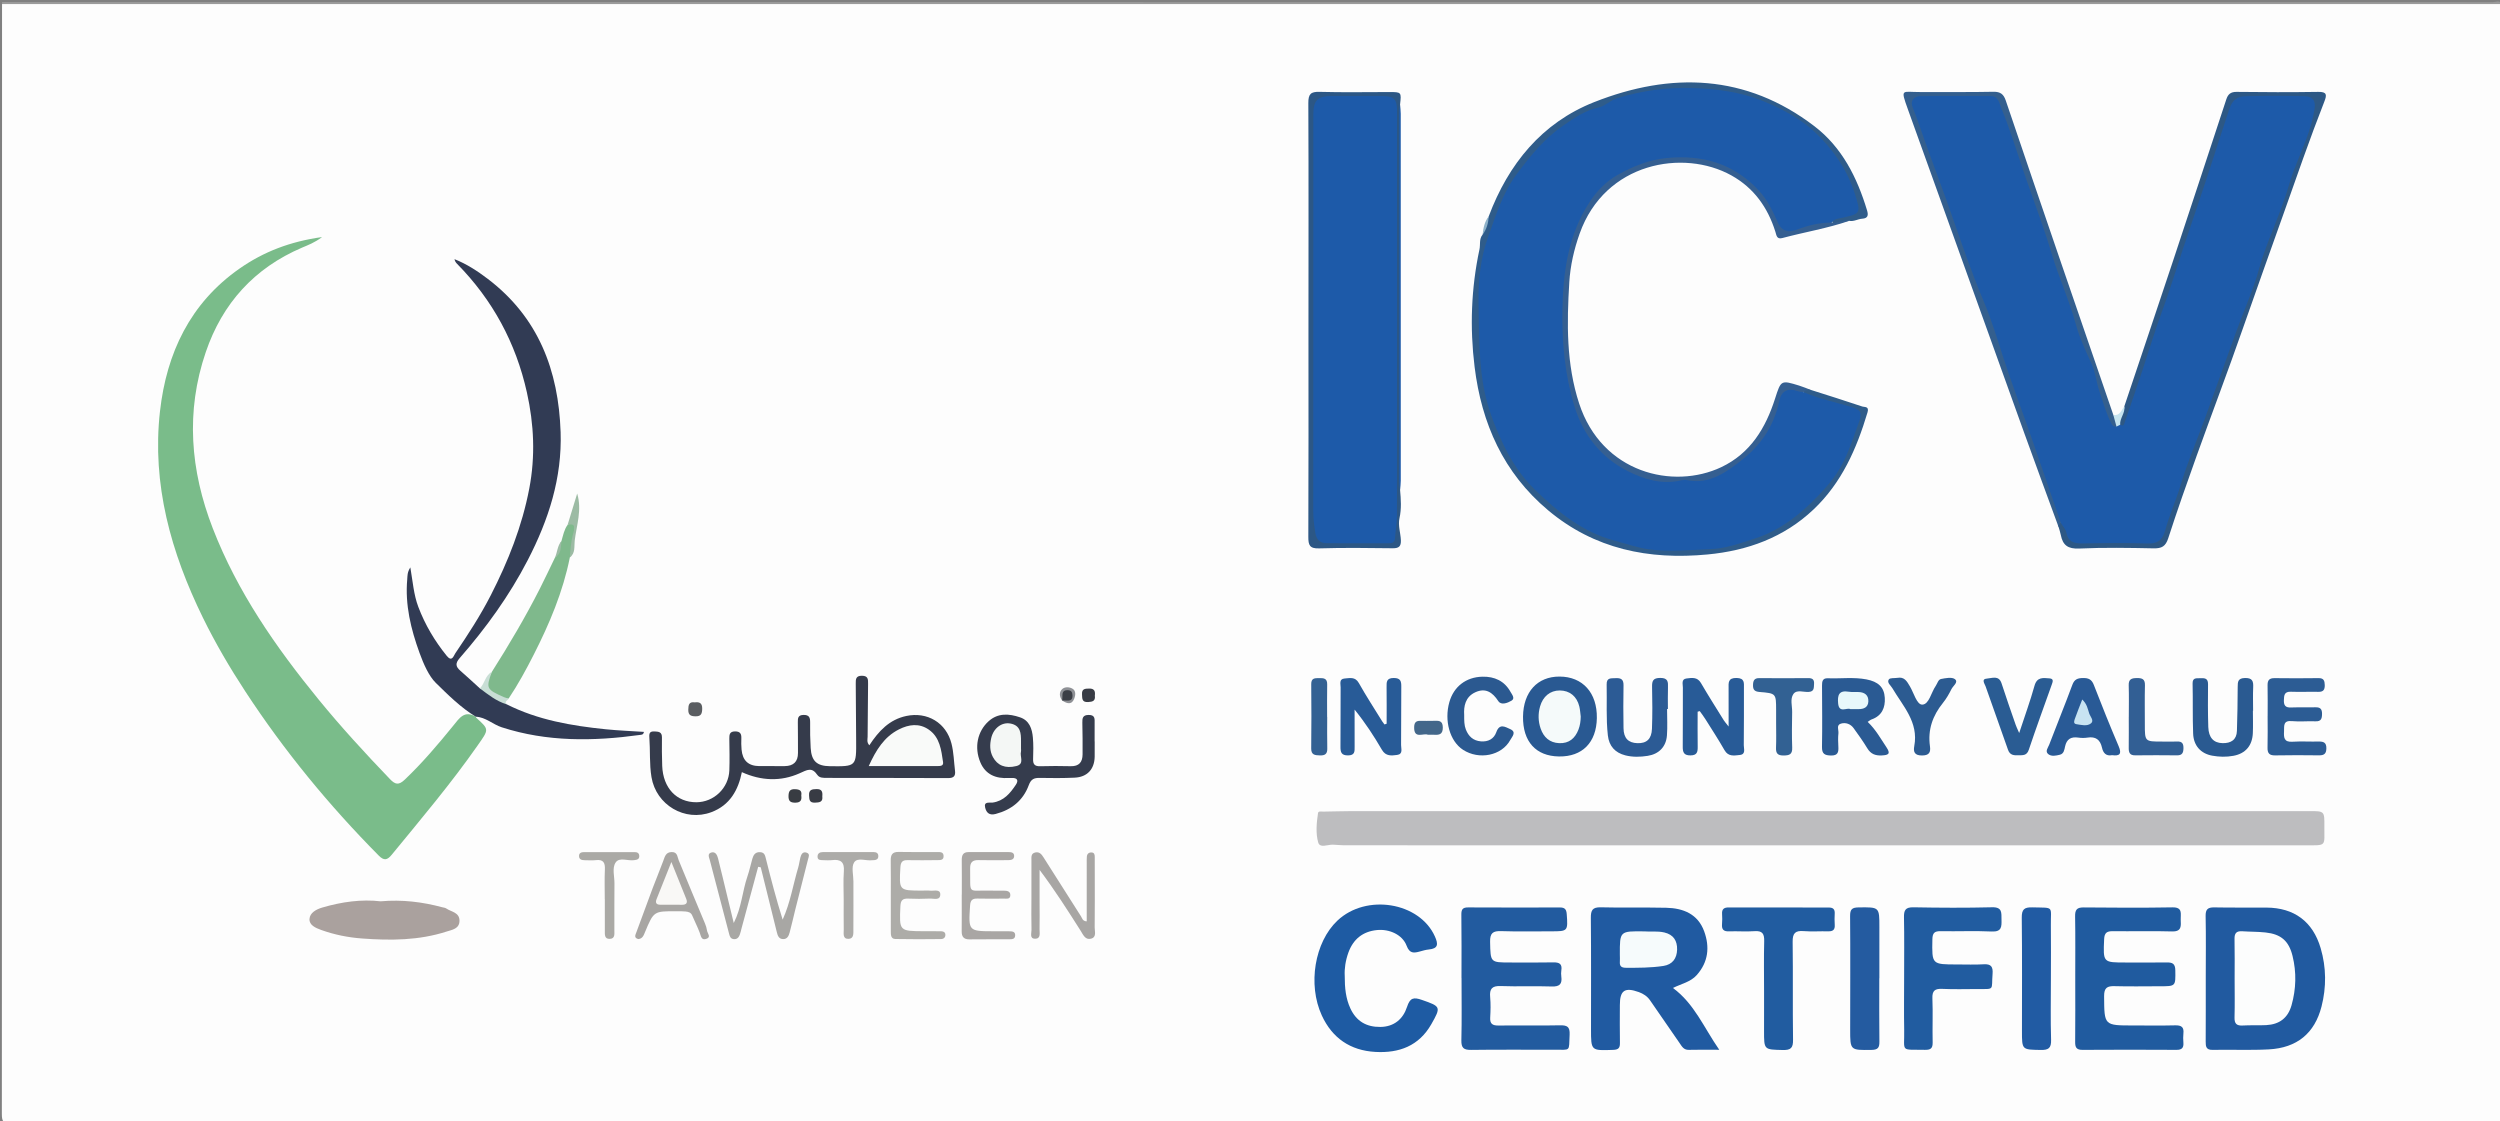
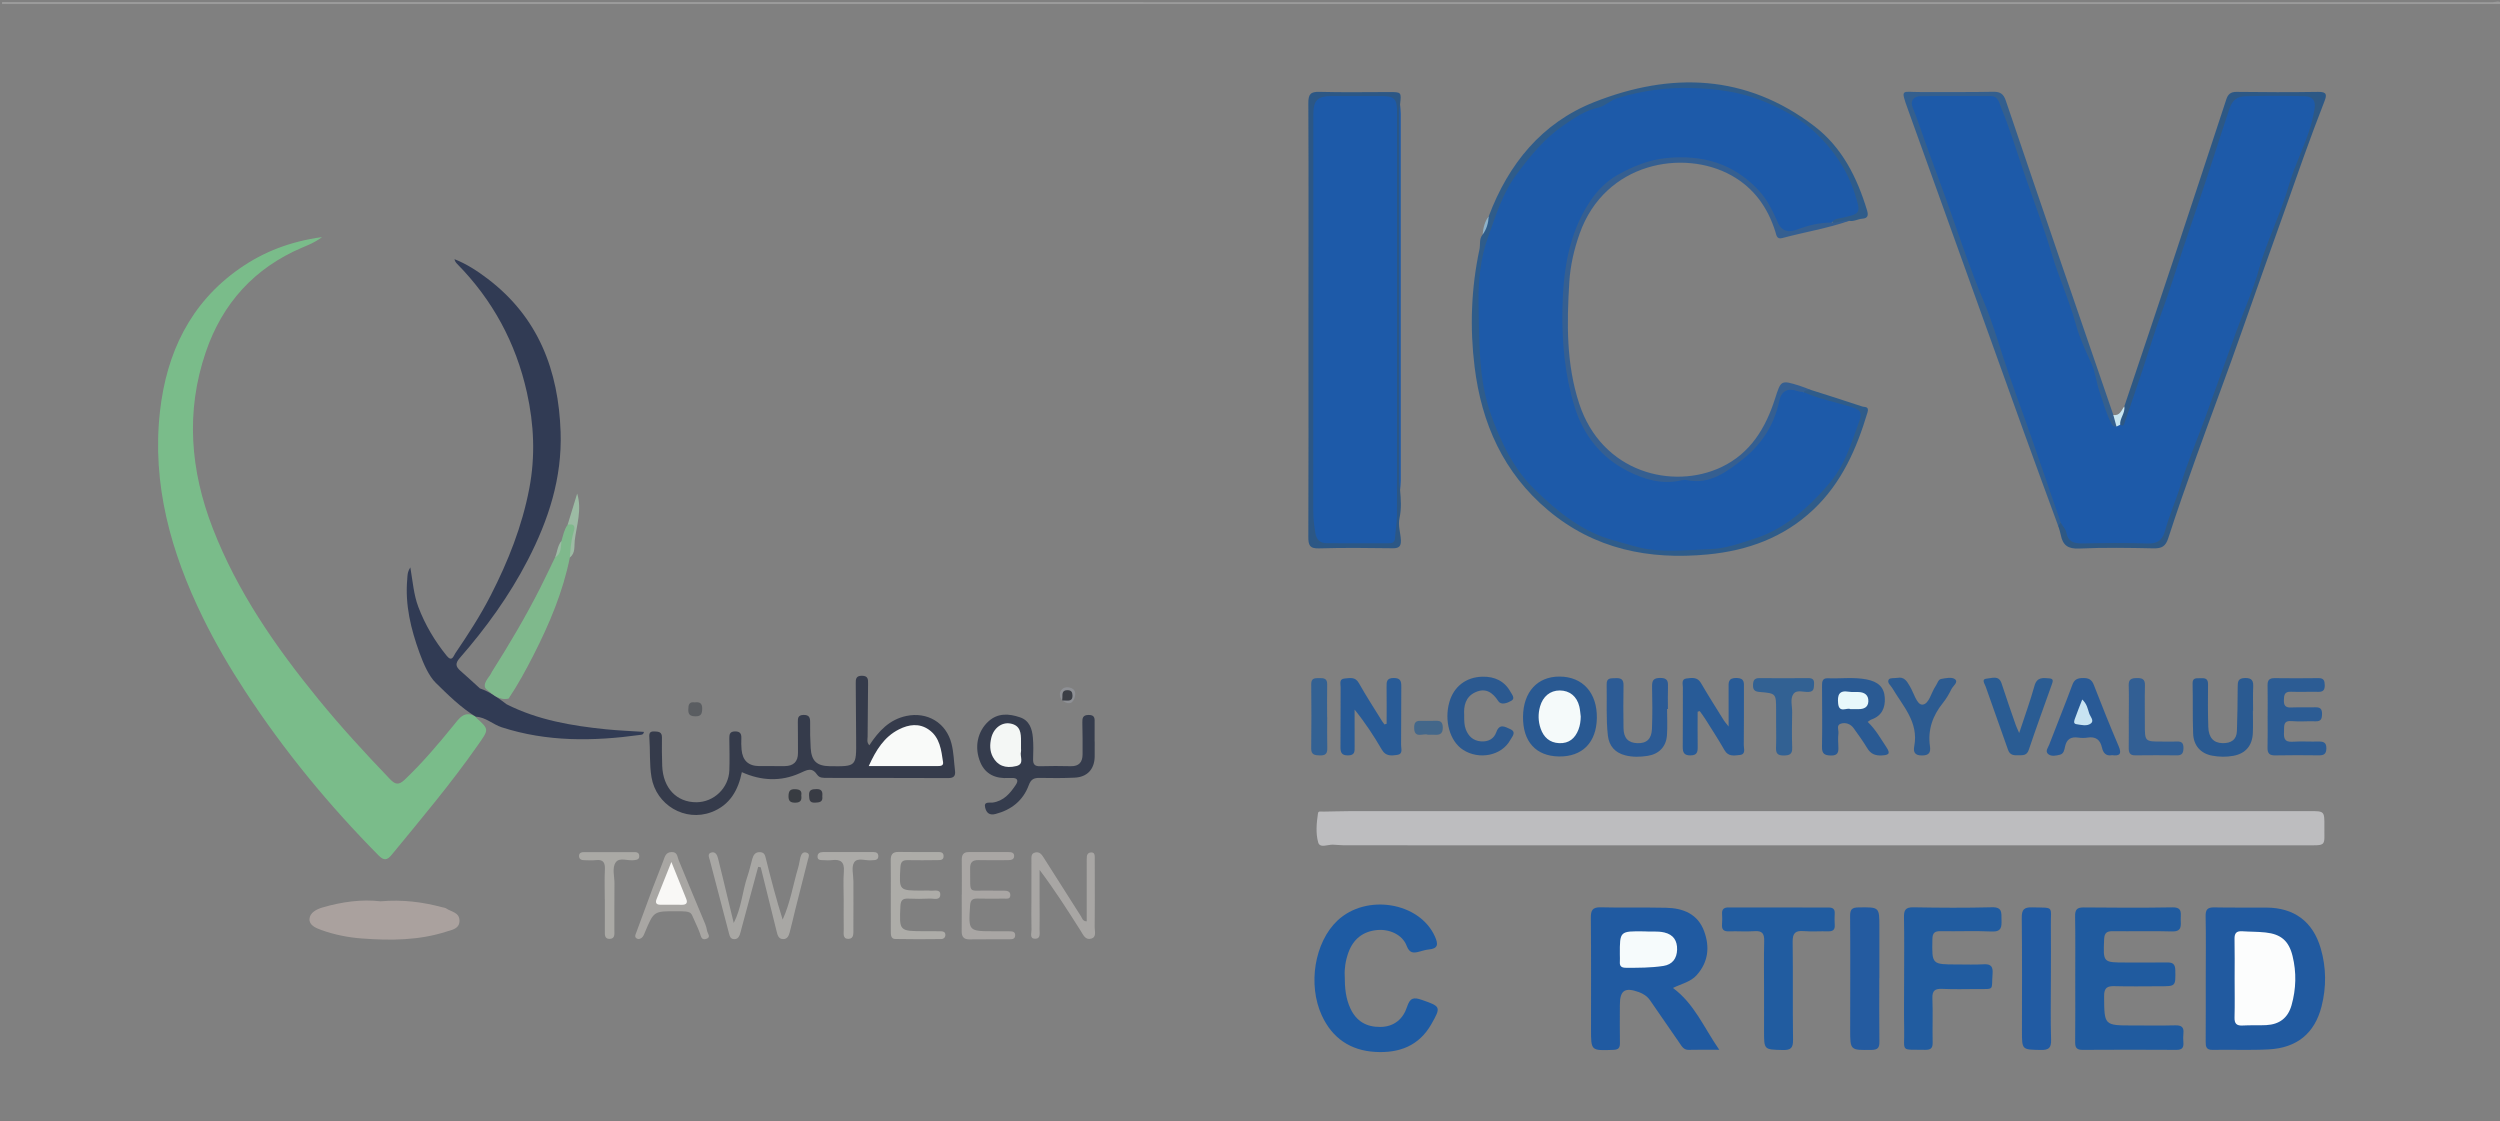
<svg xmlns="http://www.w3.org/2000/svg" version="1.1" id="Layer_1" x="0px" y="0px" width="1224px" height="549px" viewBox="0 0 1224 549" enable-background="new 0 0 1224 549" xml:space="preserve">
  <rect x="0" y="0" width="1224" height="549" fill="#808080" stroke="none" />
  <g>
-     <path fill-rule="evenodd" clip-rule="evenodd" fill="#FDFDFD" d="M1225,2c0,181.167-0.014,362.333,0.094,543.5   c0.002,3.749-0.845,4.594-4.594,4.593c-405-0.099-810-0.099-1215,0c-3.749,0.001-4.596-0.844-4.594-4.593   C1.014,364.333,1,183.167,1,2c1.732-0.918,3.602-0.463,5.4-0.463c404.399-0.023,808.8-0.023,1213.199,0   C1221.398,1.537,1223.268,1.082,1225,2z" />
    <path fill-rule="evenodd" clip-rule="evenodd" fill="#9B9B9B" d="M1225,2C817,2,409,2,1,2c0.218-0.308-0.506-1.043,0.5-1.011   C2.833,1.032,4.167,1,5.5,1c405,0,810-0.002,1215,0.062C1221.963,1.062,1223.891-0.092,1225,2z" />
    <path fill-rule="evenodd" clip-rule="evenodd" fill="#BDBDBF" d="M891.007,413.869c-77.66,0.002-155.32,0.004-232.981-0.012   c-1.825-0.001-3.649-0.267-5.477-0.31c-2.51-0.061-6.343,1.795-7.152-1.062c-1.288-4.538-0.812-9.563-0.106-14.346   c0.175-1.181,1.573-0.768,2.563-0.776c4.49-0.036,8.979-0.236,13.47-0.236c156.487-0.015,312.976-0.013,469.463-0.014   c7.277,0,7.283,0.002,7.229,7.531c-0.072,9.892,1.375,9.226-9.525,9.225C1049.328,413.864,970.168,413.867,891.007,413.869z" />
    <path fill-rule="evenodd" clip-rule="evenodd" fill="#7ABC8A" d="M233.003,350.91c0.042,0.162,0.029,0.383,0.132,0.476   c6.503,5.848,6.247,5.667,0.782,13.492c-13.043,18.679-27.731,36.041-42.148,53.629c-2.199,2.683-3.786,2.969-6.361,0.367   c-24.392-24.643-46.29-51.294-65.285-80.319c-7.625-11.65-14.669-23.66-20.783-36.143c-15.605-31.863-25.051-65.273-21.009-101.076   c3.214-28.474,14.765-52.987,39.065-69.926c11.698-8.154,24.72-13.186,40.295-15.344c-3.735,2.798-6.813,3.896-9.792,5.17   c-23.375,9.993-39.003,27.259-47.152,51.155c-9.927,29.109-7.568,57.884,3.41,86.232c12.062,31.148,30.839,58.155,51.793,83.811   c11.051,13.531,22.854,26.385,34.949,38.985c2.601,2.709,4.272,3.146,7.277,0.286c8.578-8.166,16.217-17.152,23.65-26.304   c3.124-3.845,5.539-7.834,11.236-4.432L233.003,350.91z" />
    <path fill-rule="evenodd" clip-rule="evenodd" fill="#313B54" d="M233.063,350.971c-7.424-4.5-13.652-10.719-19.682-16.621   c-3.465-3.391-6.067-9.422-7.987-14.71c-4.213-11.604-7.133-23.508-6.01-36.04c0.146-1.631-0.057-3.33,1.516-5.796   c1.21,7.033,1.644,13.355,3.902,19.325c3.332,8.81,8.035,16.7,13.928,23.982c2.577,3.185,3.354-0.033,4.173-1.238   c6.257-9.212,12.32-18.554,17.406-28.486c8.502-16.604,15.309-33.78,18.828-52.222c3.017-15.815,2.313-31.384-1.168-47.016   c-5.412-24.3-16.763-45.292-34.221-63.012c-0.56-0.568-1.021-1.235-1.24-2.255c5.958,2.354,11.248,5.812,16.279,9.636   c24.811,18.858,34.668,44.81,35.686,75.054c0.756,22.476-5.9,42.936-16.051,62.587c-9.035,17.493-20.479,33.3-33.383,48.075   c-2.22,2.542-1.957,4.156,0.345,6.16c3.24,2.82,6.381,5.756,9.564,8.642c4.91,1.672,9.021,4.688,13.084,7.783   c15.266,7.709,31.78,10.521,48.547,12.232c6.188,0.632,12.418,0.862,18.688,1.28c-0.265,1.505-1.252,1.397-1.991,1.499   c-22.782,3.13-45.384,3.454-67.629-3.748c-4.378-1.418-7.828-4.945-12.643-5.172C233.003,350.91,233.063,350.971,233.063,350.971z" />
    <path fill-rule="evenodd" clip-rule="evenodd" fill="#205AA1" d="M819.068,483.705c10.515,7.741,15.101,19.343,22.685,30.265   c-5.753,0-10.332-0.099-14.904,0.039c-2.517,0.075-3.389-1.669-4.519-3.312c-4.801-6.98-9.643-13.933-14.443-20.913   c-1.384-2.012-3.302-3.264-5.536-4.067c-6.872-2.471-9.269-0.812-9.263,6.347c0.006,6.159-0.095,12.32,0.032,18.477   c0.052,2.521-0.681,3.39-3.357,3.483c-10.806,0.38-10.804,0.486-10.806-10.128c-0.004-18.145,0.091-36.29-0.083-54.434   c-0.036-3.755,0.752-5.352,4.894-5.24c10.647,0.285,21.309-0.021,31.958,0.22c8.356,0.188,15.528,3.002,18.643,11.557   c2.8,7.691,2.026,15.042-3.67,21.425C827.709,480.771,823.334,481.607,819.068,483.705z" />
    <path fill-rule="evenodd" clip-rule="evenodd" fill="#215AA0" d="M1079.941,478.496c0.007-9.992,0.141-19.986-0.067-29.974   c-0.07-3.371,1.104-4.322,4.302-4.26c8.489,0.167,16.984,0.042,25.478,0.093c13.579,0.081,22.703,6.816,26.537,19.856   c2.781,9.459,2.86,19.1,0.419,28.616c-3.355,13.076-12.023,20.217-25.814,20.951c-9.134,0.486-18.313,0.054-27.469,0.24   c-3.182,0.064-3.437-1.578-3.421-4.051C1079.974,499.479,1079.935,488.987,1079.941,478.496z" />
    <path fill-rule="evenodd" clip-rule="evenodd" fill="#205B9F" d="M1016.04,479.157c-0.004-10.165,0.104-20.331-0.066-30.492   c-0.054-3.186,0.806-4.421,4.173-4.388c14.495,0.143,28.995,0.221,43.487-0.034c5.144-0.09,3.944,3.176,4.043,5.976   c0.107,3.033,0.602,5.965-4.28,5.813c-9.655-0.3-19.327-0.003-28.99-0.12c-2.914-0.035-4.086,0.813-4.221,3.93   c-0.494,11.421-0.604,11.412,10.644,11.401c6.665-0.007,13.332,0.077,19.995-0.031c2.801-0.045,4.172,0.591,4.213,3.861   c0.101,7.813,0.283,7.804-7.642,7.801c-7.332-0.003-14.668,0.169-21.993-0.052c-3.726-0.112-5.257,0.767-5.229,4.932   c0.096,14.323-0.07,14.323,14.295,14.313c6.832-0.005,13.667,0.118,20.494-0.058c2.995-0.076,4.38,0.815,4.036,3.946   c-0.163,1.481-0.131,3.005-0.009,4.494c0.206,2.523-0.71,3.577-3.383,3.563c-15.328-0.088-30.659-0.104-45.987,0.003   c-2.95,0.021-3.65-1.166-3.621-3.866C1016.111,499.819,1016.044,489.487,1016.04,479.157z" />
-     <path fill-rule="evenodd" clip-rule="evenodd" fill="#225B9F" d="M715.542,478.803c0-10.329,0.092-20.658-0.063-30.984   c-0.039-2.617,0.687-3.563,3.324-3.548c14.996,0.078,29.992,0.064,44.988,0.026c2.324-0.006,3.116,0.926,3.284,3.26   c0.598,8.298,0.579,8.418-7.583,8.416c-8.164-0.001-16.336,0.182-24.491-0.101c-4.04-0.14-5.543,0.932-5.446,5.231   c0.226,10.122,0.014,10.13,9.921,10.133c6.998,0.002,13.999,0.094,20.994-0.055c2.936-0.062,4.48,0.712,3.964,3.937   c-0.156,0.975-0.145,2.011-0.013,2.992c0.489,3.625-0.794,5.008-4.661,4.872c-8.321-0.292-16.668,0.109-24.987-0.215   c-4.269-0.166-5.557,1.355-5.188,5.4c0.302,3.305,0.223,6.669,0.02,9.989c-0.193,3.142,1.148,3.979,4.099,3.941   c9.996-0.126,19.998,0.116,29.99-0.109c3.607-0.081,4.991,0.685,4.796,4.629c-0.42,8.479,0.764,7.288-7.659,7.323   c-13.496,0.057-26.995-0.112-40.488,0.09c-3.688,0.056-4.944-0.919-4.852-4.738c0.248-10.158,0.084-20.326,0.084-30.49   C715.563,478.803,715.553,478.803,715.542,478.803z" />
    <path fill-rule="evenodd" clip-rule="evenodd" fill="#1E5BA3" d="M658.379,477.687c-0.012,6.123,0.534,11.192,2.752,16.001   c2.911,6.313,7.881,9.178,14.701,9.1c6.721-0.077,11.12-3.888,13.037-9.772c1.479-4.543,3.205-4.888,7.329-3.448   c9.175,3.204,9.444,3.346,4.57,11.893c-6.074,10.651-15.761,14.221-27.417,13.559c-12.249-0.696-21.091-6.781-26.18-17.826   c-7.022-15.241-3.472-35.946,7.583-46.42c14.147-13.405,40.282-9.095,47.791,7.756c1.658,3.72,1.652,5.895-3.009,6.338   c-1.478,0.141-2.935,0.582-4.376,0.979c-2.935,0.809-5.01,1.09-6.483-2.821c-2.024-5.369-8.364-8.25-14.442-7.675   c-7.015,0.663-11.683,4.478-14.054,10.998C658.753,470.275,658.179,474.405,658.379,477.687z" />
    <path fill-rule="evenodd" clip-rule="evenodd" fill="#353B4B" d="M425.626,364.896c4.581-6.98,9.794-12.581,18.072-14.35   c10.244-2.188,19.545,3.248,22.157,13.532c1.095,4.309,1.186,8.873,1.725,13.322c0.304,2.509-0.634,3.562-3.338,3.549   c-19.816-0.094-39.633-0.048-59.449-0.093c-1.639-0.004-3.582,0.062-4.605-1.435c-2.728-3.988-4.923-2.517-8.736-0.808   c-9.168,4.107-18.823,3.696-28.236-0.576c-1.739,8.643-5.758,16.167-14.935,19.6c-12.947,4.843-27.042-3.5-29.317-17.167   c-1.072-6.442-0.561-12.96-1.04-19.424c-0.163-2.198,0.288-3.04,2.561-2.939c2.026,0.089,3.626,0.261,3.602,2.905   c-0.043,4.661-0.054,9.328,0.131,13.985c0.429,10.829,7.018,17.785,16.688,17.783c8.568-0.002,15.855-6.911,16.181-15.598   c0.193-5.154,0.054-10.323-0.007-15.485c-0.023-2.023,0.113-3.585,2.82-3.599c2.523-0.013,3.14,1.201,3.061,3.393   c-0.067,1.828-0.061,3.672,0.105,5.491c0.493,5.391,3.33,8.036,8.648,8.099c4.162,0.048,8.326,0.043,12.489,0.002   c4.217-0.042,6.504-2.087,6.483-6.439c-0.024-4.995,0.01-9.991-0.067-14.986c-0.03-2.01,0.036-3.566,2.758-3.628   c2.815-0.063,3.295,1.313,3.265,3.703c-0.053,4.158,0.012,8.327,0.262,12.478c0.387,6.409,3.029,8.834,9.357,8.919   c13.032,0.174,13.019,0.174,12.902-12.913c-0.082-9.158-0.101-18.317-0.187-27.476c-0.021-2.151-0.023-3.91,3.03-3.89   c3.039,0.021,3.03,1.768,3.002,3.921c-0.112,8.658-0.189,17.317-0.225,25.977C424.778,361.992,424.241,363.36,425.626,364.896z" />
    <path fill-rule="evenodd" clip-rule="evenodd" fill="#215CA0" d="M932.257,478.669c-0.001-9.829,0.127-19.661-0.068-29.487   c-0.07-3.529,0.682-5.043,4.647-4.967c12.824,0.243,25.661,0.313,38.481-0.013c5.101-0.13,4.546,2.74,4.618,6.009   c0.078,3.477,0.133,6.087-4.797,5.854c-8.312-0.395-16.656-0.01-24.984-0.156c-2.979-0.053-3.997,0.846-4.057,3.958   c-0.235,12.332-0.347,12.332,12.139,12.332c4.332,0,8.676,0.18,12.992-0.082c3.656-0.223,4.607,1.25,4.333,4.681   c-0.658,8.241,1.336,7.406-7.573,7.437c-5.664,0.019-11.338,0.188-16.99-0.078c-3.62-0.171-5.05,0.816-4.894,4.693   c0.288,7.152-0.042,14.327,0.124,21.487c0.066,2.877-0.942,3.722-3.736,3.666c-12.378-0.246-9.999,1.395-10.204-9.843   C932.134,495.665,932.258,487.166,932.257,478.669z" />
    <path fill-rule="evenodd" clip-rule="evenodd" fill="#2F5C8A" d="M886.463,190.859c8.469,2.702,16.959,5.341,25.379,8.187   c1.017,0.344,3.404-0.204,2.505,2.812c-5.324,17.845-12.673,34.561-26.476,47.608c-14.516,13.72-32.312,20.147-51.854,22.002   c-28.727,2.727-55.338-2.577-78.075-21.647c-21.859-18.335-32.549-42.45-35.978-70.179c-2.387-19.301-1.679-38.557,2.394-57.602   c0.507-2.371-0.256-5.047,1.511-7.142c1.223-2.922,1.898-6.026,3.01-8.984c9.644-25.646,25.993-45.793,51.65-55.927   c37.576-14.841,74.343-13.76,107.762,11.776c13.582,10.379,20.954,25.129,25.813,41.22c0.678,2.246,0.583,3.911-2.392,4.106   c-2.134,0.14-4.091,1.489-6.339,1.044c-2.693,0.235-5.176,1.775-7.982,1.288c-1.285-3.057,1.285-3.142,2.977-3.675   c9.242-2.915,9.184-2.861,6.007-11.58c-6.667-18.296-19.249-31.032-36.464-39.706c-17.201-8.667-35.37-10.857-54.32-9.445   c-8.386,0.625-16.667,1.79-24.398,4.875c-18.714,7.468-35.463,17.412-46.813,35.184c-13.057,20.443-19.074,42.487-19.147,66.562   c-0.031,10.342,0.708,20.637,1.371,30.905c0.688,10.637,4.527,20.688,8.799,30.487c3.352,7.686,7.38,14.928,12.954,21.211   c5.858,6.604,12.622,12.134,19.609,17.58c10.496,8.181,22.58,11.854,35.042,14.862c6.132,1.479,12.476,1.958,18.809,1.36   c2.828-0.267,5.647-0.349,8.479-0.381c29.284-0.335,51.608-13.702,68.124-37.178c5.16-7.335,7.96-16.045,10.537-24.679   c0.872-2.92-0.367-4.477-3.067-5.158c-5.33-1.346-10.423-3.477-15.821-4.63c-2.871-0.614-5.952-1.238-7.273-4.515   C883.775,189.9,885.163,190.633,886.463,190.859z" />
    <path fill-rule="evenodd" clip-rule="evenodd" fill="#215CA0" d="M863.685,485.289c-0.003-8.162-0.147-16.328,0.063-24.484   c0.093-3.595-0.851-5.195-4.739-4.908c-4.141,0.307-8.328-0.064-12.485,0.094c-2.654,0.101-3.633-0.936-3.423-3.502   c0.136-1.656,0.146-3.337,0.031-4.994c-0.17-2.42,0.963-3.225,3.246-3.217c16.324,0.054,32.648,0.072,48.972,0.044   c2.135-0.003,3.037,0.822,2.93,2.954c-0.092,1.827-0.128,3.671,0.008,5.493c0.178,2.41-0.857,3.271-3.2,3.207   c-3.995-0.107-8.016,0.217-11.987-0.107c-4.09-0.334-5.479,0.99-5.419,5.225c0.226,15.987-0.035,31.982,0.191,47.97   c0.057,3.964-1.049,5.117-5.013,5.02c-9.185-0.227-9.189-0.021-9.182-9.305c0.004-3.831,0.007-7.662,0.009-11.493   C863.688,490.619,863.687,487.954,863.685,485.289z" />
    <path fill-rule="evenodd" clip-rule="evenodd" fill="#2D5885" d="M1040.053,198.988c7.99-23.845,16.031-47.674,23.959-71.54   c8.722-26.259,17.344-52.55,25.994-78.832c0.812-2.468,2.118-3.668,5.036-3.629c13.325,0.174,26.656,0.206,39.98,0.002   c4.223-0.064,4.275,1.425,2.996,4.684c-7.21,18.37-13.626,37.046-20.227,55.627c-6.603,18.584-13.288,37.154-19.782,55.783   c-7.233,20.753-15.065,41.297-22.492,61.983c-4.822,13.433-9.559,26.902-13.954,40.478c-1.279,3.949-3.176,5.015-7.138,4.932   c-12.155-0.257-24.338-0.456-36.475,0.094c-5.466,0.247-8.005-1.607-8.976-6.601c-0.25-1.287-0.688-2.538-1.041-3.806   c-0.589-1.183-0.593-2.132,0.976-2.455c2.352,0.722,3.296,2.732,4.069,4.746c1.095,2.85,2.981,4.188,6.064,4.181   c10.994-0.021,21.988-0.029,32.982,0.001c3.858,0.01,5.596-2.222,6.772-5.483c3.496-9.696,6.745-19.479,10.239-29.175   c7.335-20.351,14.582-40.732,22.261-60.961c3.537-9.315,6.342-18.933,9.923-28.239c4.303-11.179,7.273-22.816,12.101-33.812   c4.549-10.363,7.479-21.334,11.493-31.905c2.12-5.584,4.628-11.002,6.097-16.857c1.991-7.938,0.863-9.797-7.09-9.827   c-7.495-0.027-14.991-0.024-22.487,0.014c-4.528,0.022-7.27,1.882-8.816,6.44c-5.556,16.374-10.648,32.906-16.218,49.261   c-7.135,20.952-13.894,42.035-21.317,62.895c-4.515,12.687-8.247,25.657-12.967,38.281c-0.644,1.722-0.635,5.545-4.422,2.838   C1035.74,204.345,1040.335,202.325,1040.053,198.988z" />
    <path fill-rule="evenodd" clip-rule="evenodd" fill="#345F8E" d="M1008.973,255.999c-0.854,0.477-0.915,1.335-1.038,2.163   c-5.599-15.309-11.261-30.596-16.784-45.932c-19.063-52.932-38.1-105.873-57.092-158.83c-3.707-10.338-2.841-8.289,5.887-8.339   c11.999-0.069,24.003,0.131,35.997-0.13c3.521-0.076,5.046,1.227,6.095,4.325c8.59,25.393,17.254,50.759,25.937,76.119   c8.881,25.938,17.808,51.859,26.714,77.788c2.09,1.529,2.734,3.452,1.602,5.859c-2.79,1.32-3.531-0.986-4.383-2.663   c-3.639-7.163-5.794-14.921-7.854-22.591c-1.051-3.912-2.616-7.512-4.106-11.152c-5.175-12.638-8.866-25.789-13.565-38.596   c-5.156-14.047-9.206-28.513-14.415-42.57c-4.396-11.865-7.382-24.218-12.429-35.862c-2.97-6.852-3.413-7.226-10.708-7.229   c-8.498-0.005-16.997-0.105-25.492,0.043c-5.322,0.093-6.356,1.583-4.477,6.493c9.588,25.027,17.886,50.519,27.295,75.613   c6.648,17.731,12.8,35.655,19.066,53.53c5.829,16.621,11.385,33.367,17.931,49.742c2.282,5.709,3.335,11.829,5.81,17.488   C1009.601,252.732,1010.247,254.425,1008.973,255.999z" />
    <path fill-rule="evenodd" clip-rule="evenodd" fill="#AAA19E" d="M186.328,441.283c10.666-0.935,20.523,0.313,30.235,2.918   c0.64,0.172,1.379,0.21,1.896,0.565c2.458,1.69,6.492,1.899,6.512,5.988c0.02,4.016-3.661,4.474-6.322,5.335   c-13.528,4.378-27.463,4.438-41.459,3.39c-6.818-0.511-13.458-1.84-19.925-4.165c-2.843-1.022-5.9-2.404-5.74-5.359   c0.168-3.084,3.356-4.771,6.316-5.639C167.338,441.532,177.016,440.19,186.328,441.283z" />
    <path fill-rule="evenodd" clip-rule="evenodd" fill="#355F91" d="M886.463,190.859c-1.204,0.218-2.588-0.12-3.467,1.114   c-0.617,0.655-1.405,0.849-2.264,0.799c-6.768-0.388-6.648-0.149-8.734,6.318c-5.899,18.296-17.756,32.251-36.319,36.572   c-17.282,4.022-34.876,2.185-49.592-10.895c-12.393-11.015-17.554-25.172-20.196-40.674c-1.93-11.321-2.497-22.775-2.335-34.303   c0.198-14.163,2.489-27.936,7.791-40.96c7.099-17.44,20.582-27.904,38.869-31.841c14.321-3.082,28.089-1.454,40.934,6.23   c8.269,4.946,14.474,11.583,18.343,20.399c0.535,1.22,1.014,2.466,1.648,3.639c2.232,4.127,4.142,5.007,8.537,3.525   c3.488-1.175,7.071-1.908,10.645-2.683c2.253-0.488,4.631-0.937,6.637,0.881c2.878,0.45,5.507-1.572,8.413-0.85   c-10.691,3.678-21.861,5.494-32.747,8.414c-2.75,0.738-2.848-1.317-3.404-3.09c-3.729-11.886-10.498-21.436-21.558-27.59   c-23.443-13.045-61.851-6.41-74.251,28.454c-2.745,7.719-4.588,15.69-5.086,23.873c-1.218,20.017-1.518,39.982,4.837,59.396   c11.125,33.985,45.987,42.312,69.605,31.112c14.239-6.753,21.696-19.126,26.311-33.573c2.889-9.045,2.885-9.069,11.817-6.334   C882.785,189.374,884.609,190.166,886.463,190.859z" />
    <path fill-rule="evenodd" clip-rule="evenodd" fill="#245BA0" d="M920.1,478.964c0,10.331-0.086,20.665,0.056,30.994   c0.04,2.933-0.688,4.039-3.869,4.079c-10.425,0.134-10.444,0.272-10.443-10.014c0.003-18.498,0.129-36.996-0.036-55.491   c-0.029-3.362,0.954-4.228,4.179-4.269c10.173-0.129,10.167-0.253,10.159,9.703c-0.007,8.332-0.001,16.665-0.001,24.997   C920.129,478.964,920.114,478.964,920.1,478.964z" />
    <path fill-rule="evenodd" clip-rule="evenodd" fill="#215BA3" d="M1004.119,479.116c-0.006,9.993-0.211,19.992,0.093,29.976   c0.126,4.115-1.302,5.041-5.129,4.969c-9.146-0.173-9.138,0.004-9.135-9.313c0.007-18.487,0.112-36.975-0.093-55.459   c-0.045-4.021,1.196-5.152,5.115-5.044c11.048,0.304,9.005-0.912,9.13,8.891C1004.211,461.795,1004.124,470.456,1004.119,479.116z" />
    <path fill-rule="evenodd" clip-rule="evenodd" fill="#7FB98C" d="M274.899,264.843c0.804-2.702,1.288-5.525,2.998-7.883   c3.311-2.463,3.734,0.082,3.512,2.332c-0.454,4.598-0.853,9.241-2.417,13.657c-3.366,16.815-9.969,32.43-17.698,47.622   c-3.74,7.352-7.68,14.592-12.279,21.453c-4.63,1.018-7.694-1.904-10.797-4.474c-1.224-1.014-1.054-2.541-0.269-4.055   c0.836-1.613,2.2-2.867,2.871-4.564c8.423-13.28,16.431-26.803,23.546-40.836c2.546-5.021,4.93-10.125,7.389-15.191   C274.283,270.795,273.417,267.361,274.899,264.843z" />
    <path fill-rule="evenodd" clip-rule="evenodd" fill="#353C4D" d="M535.96,362.998c0,2.499,0.04,4.998-0.008,7.496   c-0.117,6.119-3.639,9.964-9.804,10.249c-5.653,0.261-11.326,0.238-16.986,0.125c-2.789-0.056-4.352,0.496-5.479,3.553   c-2.765,7.491-8.402,12.036-16.214,14.095c-3.178,0.838-4.538-0.688-5.132-3.084c-0.798-3.216,2.213-2.284,3.595-2.477   c5.536-0.771,8.65-4.568,11.436-8.748c1.43-2.147,0.67-3.442-2.036-3.302c-0.498,0.026-1.001-0.034-1.499-0.002   c-6.231,0.401-11.311-1.667-13.831-7.605c-3.131-7.376-1.439-15.212,3.957-20.122c4.642-4.223,10.069-3.797,15.453-1.972   c4.589,1.556,5.91,5.626,6.286,9.919c0.305,3.474,0.238,6.995,0.105,10.486c-0.098,2.561,0.793,3.609,3.426,3.539   c4.994-0.134,9.997-0.151,14.991-0.016c4.098,0.11,5.778-2.018,5.81-5.771c0.043-5.163,0-10.329-0.115-15.491   c-0.05-2.259,0.166-3.813,3.104-3.831c3.16-0.021,2.933,1.896,2.91,3.963c-0.031,2.998-0.008,5.997-0.008,8.995   C535.934,362.998,535.947,362.998,535.96,362.998z" />
    <path fill-rule="evenodd" clip-rule="evenodd" fill="#2C5785" d="M685.472,239.803c0.418,4.63,0.743,9.24-0.275,13.86   c-0.8,3.627,0.517,7.19,0.674,10.802c0.135,3.094-1.015,3.998-4.027,3.964c-11.987-0.139-23.986-0.313-35.964,0.063   c-4.723,0.148-5.34-1.6-5.321-5.701c0.145-32.804,0.061-65.609,0.064-98.414c0.005-37.967,0.108-75.934-0.062-113.9   c-0.02-4.448,1.165-5.63,5.562-5.505c11.313,0.319,22.644,0.102,33.967,0.095c6.076-0.003,6.076-0.007,5.373,6.156   C685.507,114.082,685.488,176.942,685.472,239.803z" />
    <path fill-rule="evenodd" clip-rule="evenodd" fill="#2A5A93" d="M914.42,353.438c3.892,3.676,6.353,8.191,9.199,12.445   c2.176,3.251,0.916,3.809-2.29,3.978c-3.148,0.165-5.384-0.688-7.074-3.468c-2.067-3.398-4.377-6.659-6.717-9.882   c-1.509-2.078-3.877-2.913-6.214-2.229c-2.392,0.701-1.05,3.11-1.229,4.737c-0.235,2.138-0.157,4.326-0.037,6.483   c0.148,2.64-0.131,4.472-3.602,4.396c-3.072-0.067-4.478-0.765-4.412-4.218c0.188-9.98,0.055-19.969,0.017-29.954   c-0.008-2.002,0.188-3.758,2.823-3.653c6.302,0.249,12.645-0.65,18.908,0.553c5.75,1.104,8.696,3.797,9.002,9.023   c0.28,4.79-1.413,8.823-6.479,10.586C915.714,352.445,915.207,352.929,914.42,353.438z" />
    <path fill-rule="evenodd" clip-rule="evenodd" fill="#285B97" d="M831.162,348.453c0,5.744-0.06,11.488,0.027,17.23   c0.038,2.486-0.338,4.111-3.444,4.157c-3.199,0.048-3.908-1.364-3.874-4.237c0.115-9.657-0.009-19.317,0.063-28.976   c0.012-1.646-0.898-4.146,1.805-4.452c2.508-0.285,5.253-0.862,7.039,2.214c3.592,6.183,7.443,12.215,11.207,18.296   c0.404,0.653,0.943,1.223,2.347,3.017c0-7.155,0.03-12.884-0.013-18.612c-0.021-2.754-0.396-5.239,3.902-5.159   c4.014,0.075,3.615,2.4,3.609,4.94c-0.021,9.325,0.039,18.652-0.072,27.977c-0.021,1.749,1.13,4.471-1.965,4.791   c-2.684,0.278-5.589,0.945-7.467-2.345c-2.967-5.198-6.244-10.219-9.427-15.291c-0.832-1.325-1.798-2.567-2.703-3.847   C831.852,348.255,831.507,348.354,831.162,348.453z" />
    <path fill-rule="evenodd" clip-rule="evenodd" fill="#285B97" d="M678.897,354.337c0-5.955,0.051-11.91-0.024-17.864   c-0.031-2.518-0.121-4.521,3.484-4.527c3.397-0.007,3.745,1.624,3.717,4.332c-0.1,9.498-0.001,18.998-0.103,28.496   c-0.019,1.776,1.08,4.444-1.957,4.846c-2.735,0.361-5.529,0.74-7.414-2.495c-3.918-6.724-8.158-13.26-13.392-19.693   c0,6.049-0.029,12.097,0.015,18.146c0.017,2.286,0.162,4.238-3.199,4.271c-3.358,0.033-3.761-1.606-3.732-4.342   c0.1-9.665-0.001-19.331,0.074-28.996c0.013-1.638-0.864-4.123,1.95-4.315c2.483-0.169,5.155-1.014,6.972,2.222   c3.582,6.382,7.594,12.523,11.438,18.758c0.328,0.532,0.738,1.014,1.109,1.52C678.189,354.574,678.544,354.455,678.897,354.337z" />
    <path fill-rule="evenodd" clip-rule="evenodd" fill="#2C5C94" d="M1110.235,350.542c0-4.993,0.078-9.987-0.032-14.978   c-0.057-2.539,0.858-3.586,3.479-3.547c7.154,0.105,14.313,0.092,21.468-0.005c2.535-0.033,3.011,1.235,3.05,3.407   c0.04,2.291-0.688,3.362-3.12,3.31c-4.491-0.097-8.991,0.122-13.479-0.048c-3.225-0.121-3.328,1.76-3.408,4.142   c-0.085,2.527,0.759,3.66,3.419,3.562c3.988-0.147,7.988,0.021,11.979-0.092c2.321-0.066,3.294,0.768,3.276,3.174   c-0.016,2.341-0.396,3.815-3.249,3.692c-3.82-0.165-7.683,0.273-11.474-0.097c-4.459-0.435-3.754,2.437-3.883,5.062   c-0.143,2.919-0.057,5.287,4.024,5.029c4.31-0.272,8.651,0,12.977-0.088c2.37-0.048,3.757,0.508,3.725,3.306   c-0.031,2.624-1.085,3.48-3.606,3.447c-7.154-0.094-14.313-0.113-21.468,0.025c-2.854,0.055-3.808-1.066-3.733-3.825   c0.138-5.155,0.039-10.317,0.039-15.477C1110.225,350.542,1110.23,350.542,1110.235,350.542z" />
    <path fill-rule="evenodd" clip-rule="evenodd" fill="#295992" d="M745.673,350.805c0.161-12.046,7.044-19.577,17.871-19.558   c11.342,0.021,18.496,7.986,18.276,20.348c-0.212,11.948-7.114,18.938-18.537,18.774   C751.943,370.205,745.509,363.058,745.673,350.805z" />
    <path fill-rule="evenodd" clip-rule="evenodd" fill="#2C5B95" d="M816.199,347.111c0,4.321,0.252,8.66-0.063,12.958   c-0.407,5.548-3.923,9.137-9.449,10c-3.622,0.565-7.302,0.671-10.9-0.241c-5.064-1.282-8.001-4.562-8.582-9.77   c-0.924-8.289-0.397-16.618-0.588-24.928c-0.079-3.447,2.118-2.98,4.301-3.103c2.612-0.146,4.023,0.478,3.957,3.523   c-0.154,6.982-0.098,13.973-0.001,20.958c0.067,4.886,2.313,7.202,6.804,7.348c4.484,0.146,6.93-2.005,7.12-7.04   c0.257-6.811,0.221-13.64,0.057-20.455c-0.073-3.036,0.485-4.442,4.018-4.452c3.837-0.011,3.86,1.979,3.764,4.728   c-0.124,3.487-0.03,6.981-0.03,10.473C816.469,347.11,816.334,347.111,816.199,347.111z" />
    <path fill-rule="evenodd" clip-rule="evenodd" fill="#295A96" d="M1034.068,369.73c-2.977,0.582-4.37-1.127-4.932-3.664   c-0.872-3.937-3.112-5.58-7.15-4.93c-1.459,0.235-3.015,0.2-4.483-0.011c-3.548-0.511-5.656,0.722-6.447,4.367   c-0.332,1.525-0.563,3.533-2.5,4.014c-1.912,0.475-4.17,0.999-5.77-0.32c-1.631-1.346-0.044-3.146,0.489-4.552   c3.722-9.797,7.717-19.49,11.339-29.322c1.03-2.796,2.645-3.313,5.247-3.348c2.66-0.035,4.226,0.662,5.267,3.354   c3.897,10.074,7.928,20.103,12.17,30.037C1038.939,369.202,1037.774,370.228,1034.068,369.73z" />
    <path fill-rule="evenodd" clip-rule="evenodd" fill="#A8A7A4" d="M371.198,424.394c-2.705,10.017-5.409,20.033-8.115,30.05   c-0.302,1.117-0.52,2.269-0.939,3.34c-0.523,1.337-1.473,2.234-3.064,1.993c-1.396-0.211-1.771-1.271-2.082-2.467   c-2.292-8.833-4.621-17.656-6.936-26.483c-0.843-3.211-1.682-6.422-2.515-9.635c-0.359-1.388-1.349-3.196,0.684-3.792   c2.054-0.602,2.911,1.226,3.331,2.896c1.539,6.119,2.99,12.261,4.475,18.394c1.013,4.18,2.026,8.358,3.206,13.222   c3.869-7.652,4.207-15.561,6.702-22.83c0.966-2.815,1.581-5.75,2.4-8.618c0.538-1.886,1.441-3.355,3.776-3.246   c2.207,0.104,2.468,1.59,2.902,3.339c2.467,9.923,5.076,19.811,8.167,29.691c3.758-8.258,5.087-17.051,7.607-25.489   c0.474-1.585,0.642-3.26,1.056-4.865c0.396-1.533,1.116-3.063,3.043-2.443c1.834,0.591,1.006,2.143,0.692,3.38   c-2.073,8.201-4.172,16.395-6.236,24.598c-0.93,3.693-1.729,7.422-2.731,11.096c-0.437,1.601-1.115,3.304-3.233,3.259   c-2.141-0.045-2.663-1.827-3.064-3.423c-2.657-10.563-5.244-21.144-7.854-31.719C372.046,424.558,371.622,424.476,371.198,424.394z   " />
    <path fill-rule="evenodd" clip-rule="evenodd" fill="#2A5A91" d="M1103.019,347.974c0,3.661,0.131,7.329-0.03,10.983   c-0.269,6.114-3.582,9.995-9.512,11.086c-3.449,0.635-6.978,0.569-10.432-0.076c-5.521-1.032-9.049-4.844-9.281-10.768   c-0.319-8.144-0.059-16.309-0.27-24.459c-0.077-2.994,1.748-2.627,3.57-2.685c2.084-0.065,4.024-0.2,3.992,2.896   c-0.073,6.988-0.104,13.983,0.122,20.968c0.17,5.26,2.614,7.848,7.034,7.926c4.041,0.071,6.849-1.591,6.988-5.997   c0.228-7.148,0.354-14.304,0.374-21.456c0.007-2.602,0.085-4.374,3.593-4.438c3.637-0.066,4.127,1.569,3.992,4.537   c-0.174,3.82-0.043,7.654-0.043,11.482C1103.084,347.974,1103.051,347.974,1103.019,347.974z" />
    <path fill-rule="evenodd" clip-rule="evenodd" fill="#2B5990" d="M716.864,350.031c-0.009,2.883,0.007,5.047,0.809,7.112   c1.312,3.379,3.611,5.506,7.349,5.827c3.592,0.308,6.418-1.222,7.562-4.479c1.587-4.521,4.415-2.56,6.757-1.546   c3.337,1.444,0.977,3.722,0.091,5.35c-4.179,7.685-15.27,9.912-23.147,4.794c-6.435-4.181-9.291-14.202-6.666-23.395   c2.146-7.518,8.128-12.215,16.194-12.388c5.888-0.127,10.747,2.057,13.718,7.408c0.735,1.326,2.409,3.221,0.486,4.347   c-1.86,1.088-5.029,2.369-6.436,0.219c-2.884-4.411-6.279-6.613-11.229-4.364C717.385,341.175,716.594,345.822,716.864,350.031z" />
    <path fill-rule="evenodd" clip-rule="evenodd" fill="#2A5C93" d="M988.592,358.902c2.822-8.601,5.453-15.784,7.491-23.132   c1.236-4.455,4.293-3.871,7.392-3.631c2.148,0.166,1.561,1.658,1.102,2.952c-3.783,10.658-7.689,21.275-11.276,32   c-0.979,2.929-2.93,2.645-5.063,2.7c-2.231,0.059-4.182,0.016-5.133-2.743c-3.579-10.378-7.392-20.675-10.977-31.051   c-0.409-1.187-2.291-3.585,0.74-3.771c2.432-0.149,5.771-1.784,7.108,2.387c2.184,6.809,4.585,13.547,6.917,20.308   C987.205,355.828,987.642,356.691,988.592,358.902z" />
    <path fill-rule="evenodd" clip-rule="evenodd" fill="#A8A6A4" d="M532.057,451.101c0-9.459-0.002-18.86,0.002-28.262   c0-1.164-0.045-2.336,0.066-3.49c0.134-1.384,1.06-2.077,2.391-1.985c1.29,0.089,1.466,1.135,1.47,2.185   c0.012,2.829,0.016,5.658,0.016,8.487c0,8.652,0.062,17.307-0.052,25.959c-0.025,1.98,1.073,4.836-1.789,5.586   c-2.804,0.735-3.826-1.893-5.067-3.852c-6.338-10.007-12.719-19.986-20.116-29.841c0,5.366-0.003,10.731,0.001,16.097   c0.002,4.327,0.082,8.655-0.015,12.979c-0.041,1.835,0.742,4.668-2.213,4.646c-2.793-0.021-1.688-2.768-1.733-4.353   c-0.141-4.988-0.04-9.983-0.038-14.976c0.002-6.323-0.013-12.646,0.008-18.971c0.006-1.625-0.33-3.521,1.987-3.958   c1.984-0.373,2.988,0.93,3.928,2.416c6.097,9.657,12.213,19.304,18.378,28.917C529.846,449.57,529.99,450.986,532.057,451.101z" />
    <path fill-rule="evenodd" clip-rule="evenodd" fill="#2C5B91" d="M928.965,331.88c3.455-0.669,4.703,1.789,6.104,4.123   c1.947,3.242,3.401,9.088,6.106,8.978c3.315-0.135,4.305-5.927,6.531-9.119c0.846-1.212,1.208-3.161,2.659-3.437   c2.229-0.423,5.264-1.035,6.731,0.065c1.927,1.445-0.868,3.299-1.663,4.899c-1.178,2.372-2.527,4.727-4.187,6.78   c-5.032,6.232-7.478,13.148-6.34,21.19c0.421,2.969-0.353,4.509-3.904,4.523c-3.686,0.015-4.301-1.824-3.774-4.61   c2.209-11.697-5.55-19.535-10.757-28.388c-0.788-1.339-2.772-2.686-1.69-4.251C925.35,331.812,927.519,332.096,928.965,331.88z" />
    <path fill-rule="evenodd" clip-rule="evenodd" fill="#ADACA8" d="M436.137,438.421c-0.005-5.665,0.074-11.331-0.039-16.994   c-0.056-2.817,0.693-4.392,3.897-4.321c6.328,0.141,12.661,0.039,18.992,0.064c1.322,0.006,2.87-0.096,2.99,1.789   c0.146,2.283-1.626,2.145-3.11,2.157c-4.832,0.044-9.665,0.12-14.494,0.012c-2.576-0.058-3.39,0.96-3.536,3.512   c-0.654,11.394-0.731,11.389,10.63,11.4c1.333,0.001,2.68-0.115,3.996,0.031c1.817,0.203,4.891-0.912,4.901,1.821   c0.014,3.185-3.235,1.953-5.155,2.054c-3.489,0.183-7,0.172-10.492,0.018c-2.725-0.121-3.746,0.786-3.876,3.662   c-0.559,12.273-0.652,12.27,11.746,12.291c2.666,0.005,5.331-0.003,7.997,0.023c1.051,0.01,2.106,0.272,2.262,1.48   c0.18,1.401-0.771,2.332-2.029,2.345c-7.494,0.081-14.99,0.136-22.481-0.029c-2.24-0.05-2.187-2.13-2.189-3.822   C436.137,450.083,436.143,444.252,436.137,438.421z" />
    <path fill-rule="evenodd" clip-rule="evenodd" fill="#325F94" d="M1042.261,351.023c0-5.163,0.122-10.33-0.046-15.487   c-0.1-3.054,1.421-3.527,3.99-3.56c2.621-0.033,4.038,0.507,3.961,3.545c-0.161,6.324-0.042,12.656-0.05,18.984   c-0.011,8.563-0.016,8.562,8.311,8.565c2.498,0.001,5.001,0.102,7.493-0.019c2.477-0.12,3.145,1.064,3.1,3.328   c-0.043,2.186-0.635,3.465-3.105,3.441c-6.827-0.066-13.657-0.1-20.483-0.002c-2.842,0.041-3.244-1.506-3.209-3.809   c0.076-4.995,0.023-9.992,0.023-14.988C1042.25,351.023,1042.256,351.023,1042.261,351.023z" />
    <path fill-rule="evenodd" clip-rule="evenodd" fill="#326193" d="M869.586,354.095c-0.001-2.162,0.001-4.325-0.002-6.488   c-0.008-8.066-0.002-8.155-8.112-8.821c-2.339-0.191-3.239-1.021-3.193-3.34c0.043-2.155,0.558-3.466,3.073-3.443   c7.984,0.071,15.971,0.065,23.955-0.006c2.135-0.019,3.006,0.735,2.857,2.917c-0.129,1.872,0.127,3.661-2.625,3.854   c-2.559,0.179-5.887-1.295-7.503,1.047c-1.674,2.426-0.543,5.824-0.595,8.791c-0.102,5.821-0.19,11.65,0.023,17.465   c0.123,3.309-1.42,3.79-4.217,3.818c-2.88,0.029-3.816-1.045-3.703-3.816C869.708,362.085,869.587,358.088,869.586,354.095z" />
    <path fill-rule="evenodd" clip-rule="evenodd" fill="#A9A6A4" d="M470.901,437.995c0-5.654,0.049-11.309-0.023-16.961   c-0.031-2.385,0.703-3.857,3.34-3.854c6.484,0.01,12.97-0.021,19.455-0.005c1.367,0.003,2.894,0.146,2.853,1.962   c-0.039,1.739-1.524,1.979-2.907,1.987c-4.821,0.027-9.646,0.099-14.466-0.023c-2.946-0.075-4.232,1.031-4.175,4.075   c0.255,13.396-1.638,10.521,10.09,10.869c2.16,0.063,4.323-0.003,6.485,0.022c1.598,0.018,3.199,0.308,3.098,2.341   c-0.101,1.995-1.862,1.528-3.083,1.544c-4.322,0.056-8.647,0.083-12.969-0.021c-2.448-0.058-3.473,0.726-3.646,3.39   c-0.823,12.62-0.906,12.614,11.848,12.618c2.494,0.001,4.988-0.011,7.482,0.022c1.378,0.018,2.82,0.132,2.744,2.031   c-0.075,1.894-1.589,1.859-2.914,1.866c-6.485,0.032-12.971-0.017-19.455,0.057c-2.793,0.031-3.85-1.28-3.819-3.964   c0.066-5.985,0.021-11.973,0.021-17.958C470.873,437.995,470.887,437.995,470.901,437.995z" />
    <path fill-rule="evenodd" clip-rule="evenodd" fill="#A8A6A3" d="M312.522,459.779c-2.313-0.595-1.415-2.087-0.905-3.47   c2.639-7.159,5.244-14.33,7.929-21.473c1.688-4.49,3.567-8.909,5.211-13.415c0.762-2.089,1.228-4.189,4.075-4.252   c2.87-0.063,2.718,2.203,3.455,4.008c4.246,10.396,8.63,20.737,12.934,31.11c0.44,1.063,0.778,2.202,0.941,3.338   c0.2,1.391,2.229,3.252-0.468,4.083c-2.273,0.7-2.467-1.246-3.056-2.885c-1.055-2.94-2.545-5.721-3.741-8.614   c-0.625-1.512-1.911-1.785-3.203-1.938c-1.479-0.176-2.989-0.105-4.486-0.114c-11.13-0.071-11.113-0.063-15.412,10.204   C315.172,457.852,314.657,459.575,312.522,459.779z" />
    <path fill-rule="evenodd" clip-rule="evenodd" fill="#AAA9A5" d="M296.092,440.185c0-4.826-0.175-9.661,0.06-14.476   c0.165-3.376-0.793-5.017-4.419-4.589c-1.806,0.213-3.658,0.059-5.488,0.04c-1.442-0.015-2.769-0.357-2.744-2.129   c0.021-1.516,1.242-1.837,2.471-1.841c8.154-0.021,16.309-0.016,24.464-0.002c1.209,0.002,2.407,0.162,2.54,1.729   c0.16,1.881-1.142,2.024-2.569,2.229c-3.053,0.436-7.121-1.591-8.96,1.094c-1.876,2.74-0.563,6.795-0.604,10.27   c-0.09,7.655-0.01,15.312-0.042,22.967c-0.007,1.771,0.405,4.104-2.251,4.197c-2.701,0.094-2.409-2.205-2.417-4.011   c-0.024-5.159-0.008-10.318-0.008-15.479C296.114,440.185,296.104,440.185,296.092,440.185z" />
    <path fill-rule="evenodd" clip-rule="evenodd" fill="#ACABA8" d="M413.069,440.591c0.005-4.663-0.27-9.347,0.083-13.983   c0.349-4.592-1.592-6.006-5.813-5.49c-1.477,0.181-2.994,0.052-4.492,0.011c-1.16-0.031-2.517,0.023-2.577-1.62   c-0.063-1.695,1.095-2.325,2.602-2.329c8.326-0.02,16.652-0.019,24.979,0.004c1.341,0.003,2.233,0.627,2.167,2.119   c-0.054,1.218-0.817,1.725-1.944,1.813c-0.332,0.026-0.67,0-0.997,0.049c-3.054,0.455-7.239-1.571-8.915,1.099   c-1.419,2.262-0.333,6.104-0.334,9.245c-0.002,7.827,0.046,15.655-0.015,23.481c-0.016,1.91,0.331,4.621-2.409,4.676   c-2.96,0.059-2.286-2.713-2.313-4.587C413.018,450.25,413.064,445.42,413.069,440.591z" />
    <path fill-rule="evenodd" clip-rule="evenodd" fill="#336193" d="M649.802,351.023c0,5.158-0.086,10.318,0.035,15.475   c0.063,2.721-1.225,3.447-3.666,3.35c-2.333-0.092-4.243-0.169-4.205-3.403c0.124-10.482,0.138-20.968,0.014-31.449   c-0.037-3.116,1.798-2.961,3.893-2.998c2.19-0.039,3.975,0.093,3.917,3.052c-0.104,5.323-0.029,10.649-0.029,15.975   C649.773,351.023,649.788,351.023,649.802,351.023z" />
    <path fill-rule="evenodd" clip-rule="evenodd" fill="#1D5AA9" d="M685.472,239.803c-0.151-1.471-0.436-2.942-0.436-4.413   c-0.023-59.919-0.023-119.837-0.003-179.756c0.001-1.471,0.28-2.942,0.43-4.412c0.117,1.482,0.338,2.964,0.339,4.445   c0.021,59.897,0.026,119.794,0.013,179.69C685.814,236.84,685.591,238.321,685.472,239.803z" />
    <path fill-rule="evenodd" clip-rule="evenodd" fill="#43678A" d="M699.083,359.725c-2.114-0.97-6.903,2.382-6.711-3.793   c0.063-2.039,0.808-3.069,2.946-3.003c2.148,0.065,4.301,0.004,6.452-0.011c2.313-0.016,4.615-0.466,4.631,3.271   c0.016,3.506-1.875,3.703-4.431,3.543C701.146,359.681,700.316,359.725,699.083,359.725z" />
    <path fill-rule="evenodd" clip-rule="evenodd" fill="#9CBBA4" d="M278.991,272.949c0.317-3.988,0.549-7.954,1.688-11.867   c0.511-1.757,1.677-5.171-2.782-4.122c1.563-5.105,3.126-10.211,4.69-15.317c2.417,8.012-0.288,15.46-1.199,23.015   C281.055,267.419,281.827,270.8,278.991,272.949z" />
-     <path fill-rule="evenodd" clip-rule="evenodd" fill="#C8DED5" d="M240.819,328.932c-2.947,8.075-2.739,8.531,5.846,12.37   c0.742,0.332,1.564,0.486,2.349,0.723c-0.346,0.926-2.235,1.307-0.984,2.794c-5.019-1.489-8.988-4.742-13.084-7.782   C237.344,334.653,237.529,330.668,240.819,328.932z" />
    <path fill-rule="evenodd" clip-rule="evenodd" fill="#5A5D61" d="M340.146,343.883c2.438-0.328,3.714,0.429,3.651,3.159   c-0.053,2.33-0.496,3.711-3.248,3.668c-2.388-0.038-3.628-0.595-3.565-3.313C337.036,345.063,337.361,343.465,340.146,343.883z" />
    <path fill-rule="evenodd" clip-rule="evenodd" fill="#383B44" d="M402.603,389.867c0.38,2.867-1.426,3.041-3.657,3.111   c-2.709,0.087-2.705-1.523-2.83-3.489c-0.185-2.897,1.457-3.113,3.701-3.155C402.461,386.284,402.798,387.772,402.603,389.867z" />
-     <path fill-rule="evenodd" clip-rule="evenodd" fill="#373B44" d="M536.033,340.557c0.363,2.653-1.093,3.036-3.256,3.165   c-3.096,0.185-2.916-1.654-3.023-3.791c-0.141-2.786,1.524-2.755,3.488-2.812C535.869,337.044,536.31,338.528,536.033,340.557z" />
    <path fill-rule="evenodd" clip-rule="evenodd" fill="#383C42" d="M392.306,389.491c0.299,2.132-0.223,3.428-2.765,3.496   c-2.498,0.067-3.563-0.703-3.485-3.346c0.065-2.251,0.725-3.327,3.118-3.253C391.316,386.455,392.763,386.948,392.306,389.491z" />
    <path fill-rule="evenodd" clip-rule="evenodd" fill="#8E9095" d="M520.04,342.954c-1.467-1.926-1.578-4.179,0.109-5.658   c1.273-1.116,3.568-1.019,5.109-0.007c1.586,1.042,1.272,3.152,0.784,4.537c-1.211,3.437-3.606,2.765-5.998,1.136   c0.739-1.14,2.85-0.911,2.892-2.897C520.949,340.104,521.178,342.215,520.04,342.954z" />
    <path fill-rule="evenodd" clip-rule="evenodd" fill="#C7E5F0" d="M1036.23,208.853c-0.514-1.896-1.028-3.792-1.543-5.688   c3.289,0.537,3.92-2.342,5.365-4.175c0.555,3.269-2.293,5.775-2.015,8.983C1038.113,209.657,1037.326,209.572,1036.23,208.853z" />
    <path fill-rule="evenodd" clip-rule="evenodd" fill="#8EB2C9" d="M728.879,105.914c-0.175,3.272-1.014,6.321-3.01,8.984   C726.215,111.683,726.811,108.552,728.879,105.914z" />
    <path fill-rule="evenodd" clip-rule="evenodd" fill="#9CBBA4" d="M274.899,264.843c-0.447,2.922,0.123,6.239-3.144,8.062   C272.875,270.246,272.933,267.172,274.899,264.843z" />
    <path fill-rule="evenodd" clip-rule="evenodd" fill="#F6FBFC" d="M804.955,456.004c2.975,0.265,6.476-0.277,9.938,0.541   c4.494,1.062,6.327,4.123,6.217,8.39c-0.112,4.313-2.29,7.322-6.74,7.995c-6.097,0.921-12.257,0.92-18.416,0.892   c-2.153-0.011-3.033-0.826-2.875-2.949c0.086-1.157-0.001-2.327-0.005-3.492C793.034,455.85,793.034,455.85,804.955,456.004z" />
    <path fill-rule="evenodd" clip-rule="evenodd" fill="#FCFDFD" d="M1094.073,479.172c-0.002-6.49,0.096-12.982-0.048-19.469   c-0.063-2.818,0.965-3.95,3.767-3.756c3.813,0.264,7.657,0.181,11.45,0.596c7.534,0.825,11.364,4.109,13.18,11.465   c1.99,8.063,1.765,16.195-0.488,24.171c-1.757,6.218-5.921,9.378-12.371,9.718c-3.817,0.201-7.659-0.03-11.476,0.194   c-3.005,0.177-4.153-0.858-4.065-3.951C1094.201,491.821,1094.075,485.495,1094.073,479.172z" />
    <path fill-rule="evenodd" clip-rule="evenodd" fill="#F9FAF9" d="M425.333,375.07c3.601-7.941,7.589-14.313,14.784-17.959   c4.851-2.458,9.927-3.153,14.623,0.117c5.452,3.796,6.106,9.999,6.987,15.919c0.284,1.913-1.402,1.917-2.756,1.918   C448.008,375.074,437.044,375.07,425.333,375.07z" />
    <path fill-rule="evenodd" clip-rule="evenodd" fill="#1D5AA9" d="M896.959,108.983c-6.029-0.077-11.71,1.356-17.336,3.483   c-3.697,1.397-7.147,0.99-9.119-3.375c-2.579-5.709-5.089-11.269-9.627-16.078C848.599,80,833.675,75.759,816.419,77.322   c-8.931,0.809-17.007,4.096-24.621,8.423c-5.521,3.138-10.063,7.881-13.485,13.104c-10.411,15.887-12.997,33.93-13.341,52.501   c-0.299,16.169,1.135,32.093,5.894,47.615c4.332,14.13,13.064,25.094,26.05,31.673c7.784,3.944,16.59,6.717,25.855,4.615   c0.961-0.218,2.032-0.402,2.969-0.205c11.261,2.371,19.651-3.986,27.446-10.12c9.157-7.206,15.518-16.833,17.947-28.631   c1.013-4.923,4.231-6.513,8.947-4.812c0.912,0.329,1.941,0.334,2.916,0.487c7.443,3.272,15.404,4.886,23.146,7.193   c5.107,1.522,5.734,2.857,3.855,7.911c-2.637,7.097-4.816,14.344-8.513,21.042c-3.091,5.601-7.204,10.351-11.562,14.86   c-8.785,9.09-18.528,16.783-30.893,20.733c-6.887,2.2-13.798,4.765-20.928,5.074c-10.379,0.45-20.854,1.622-31.211,0.086   c-5.53-0.819-10.9-2.725-16.338-4.161c-15.711-4.153-27.869-14.076-39.126-25.021c-6.494-6.313-11.5-13.9-15.492-22.313   c-4.559-9.606-8.224-19.416-9.878-29.797c-2.063-12.946-1.906-26.094-2.151-39.199c-0.207-11.08,0.987-22.184,4.643-32.288   c3.802-10.506,6.989-21.377,14.09-30.895c6.687-8.964,13.554-17.431,22.647-23.658c5.298-3.628,10.657-7.509,17.494-8.925   c2.858-0.592,5.586-3.479,9.016-4.535c12.175-3.749,24.616-5.424,37.261-4.979c11.587,0.408,23.232,1.986,33.955,6.319   c9.277,3.749,18.554,8.648,25.783,15.507c8.502,8.065,15.416,17.806,19.137,29.358c3.354,10.419,3.48,10.413-7.783,12.677   C898.728,107.25,897.619,107.669,896.959,108.983z" />
    <path fill-rule="evenodd" clip-rule="evenodd" fill="#1D5AA9" d="M1036.23,208.853c0.603-0.293,1.205-0.586,1.808-0.88   c0.737,0.228,1.551,0.831,1.978-0.422c2.983-8.757,6.025-17.493,8.938-26.272c3.157-9.52,6.029-19.126,9.493-28.554   c3.815-10.387,7.03-20.994,10.54-31.493c4.502-13.466,9.141-26.887,13.523-40.391c2.998-9.236,5.958-18.481,9.058-27.684   c1.516-4.499,4.121-5.939,7.832-6.042c9.651-0.266,19.32-0.253,28.974-0.013c3.533,0.088,5.508,1.761,4.842,6.172   c-1.601,10.601-6.318,20.075-10.058,29.895c-1.468,3.854-2.57,7.833-3.815,11.718c-3.982,12.426-9.813,24.135-13.314,36.773   c-2.897,10.458-7.443,20.454-11.167,30.688c-5.187,14.254-10.245,28.555-15.438,42.806c-3.9,10.703-8.477,21.198-11.712,32.095   c-2.261,7.613-5.565,14.821-7.639,22.451c-1.213,4.465-3.462,6.546-8.424,6.389c-10.648-0.336-21.317-0.253-31.972-0.026   c-4.193,0.089-7.07-0.681-7.994-5.354c-0.333-1.683-1.773-3.146-2.708-4.71c-4.571-13.561-9.329-27.062-13.975-40.589   c-4.712-13.718-9.977-27.25-14.416-41.085c-2.94-9.161-5.828-18.46-9.595-27.394c-5.728-13.589-10.5-27.532-15.349-41.452   c-4.374-12.559-9.168-24.972-13.605-37.509c-1.825-5.156-3.55-10.335-5.604-15.416c-1.286-3.182,0.556-5.411,3.782-5.462   c11.493-0.18,22.99-0.089,34.486-0.056c3.816,0.011,4.198,3.625,5.127,5.874c4.033,9.774,7.153,19.892,10.529,29.914   c4.648,13.803,9.972,27.41,14.138,41.371c3.502,11.737,8.644,22.867,11.876,34.722c1.79,6.565,4.786,12.938,7.688,19.249   c1.887,4.102,2.31,9.105,3.873,13.601c1.732,4.983,3.05,10.111,5.425,14.862C1033.966,207.85,1034.507,209.099,1036.23,208.853z" />
    <path fill-rule="evenodd" clip-rule="evenodd" fill="#F4F7F5" d="M499.883,366.524c0.002,0.5,0.113,1.03-0.017,1.493   c-0.67,2.391,1.911,6.011-2.273,7.045c-5.454,1.349-9.269-0.334-11.475-4.43c-1.613-2.996-1.526-6.164-0.824-9.24   c1.124-4.927,5.18-7.911,9.341-7.168c5.074,0.905,5.284,4.801,5.248,8.804C499.872,364.194,499.881,365.359,499.883,366.524z" />
    <path fill-rule="evenodd" clip-rule="evenodd" fill="#1D5AA9" d="M643.002,154.48c0-32.821-0.005-65.644,0.005-98.465   c0.002-6.87,2.084-8.976,8.872-8.994c8.33-0.023,16.661-0.043,24.991,0.006c5.589,0.032,7.105,1.525,7.107,7.125   c0.02,66.143,0.028,132.286-0.031,198.429c-0.003,3.624-0.729,7.241-0.952,10.872c-0.146,2.379-1.635,2.539-3.431,2.537   c-9.996-0.015-19.993,0.019-29.989-0.029c-3.344-0.016-5.064-1.806-5.61-5.143c-0.593-3.612-1.001-7.195-0.995-10.872   C643.027,218.124,643.002,186.303,643.002,154.48z" />
    <path fill-rule="evenodd" clip-rule="evenodd" fill="#E8F8FB" d="M905.938,347.188c-1.62-0.948-5.521,2.234-5.99-2.799   c-0.365-3.918,0.304-6.555,5.166-5.727c1.613,0.274,3.303,0.081,4.955,0.16c2.91,0.14,4.803,1.563,4.676,4.595   c-0.121,2.896-2.206,3.793-4.822,3.771C908.764,347.18,907.606,347.188,905.938,347.188z" />
    <path fill-rule="evenodd" clip-rule="evenodd" fill="#F5FAFA" d="M773.926,350.809c-0.027,2.202-0.316,4.334-1.102,6.379   c-1.653,4.309-4.635,6.861-9.414,6.664c-4.707-0.193-7.649-2.891-9.124-7.191c-1.21-3.53-1.3-7.132-0.269-10.78   c1.377-4.879,4.93-7.839,9.643-7.828c4.822,0.011,8.371,2.855,9.579,7.837C773.627,347.489,773.705,349.166,773.926,350.809z" />
    <path fill-rule="evenodd" clip-rule="evenodd" fill="#C8E4F2" d="M1019.463,342.475c2.405,2.314,2.697,4.685,3.401,6.793   c0.529,1.587,2.532,3.544,0.897,4.877c-1.946,1.586-4.778,0.769-7.171,0.414c-1.687-0.251-1.013-1.834-0.663-2.825   C1016.957,348.808,1018.129,345.934,1019.463,342.475z" />
    <path fill-rule="evenodd" clip-rule="evenodd" fill="#F9F8F6" d="M328.705,422.021c2.754,6.84,5.004,12.45,7.273,18.054   c0.777,1.919,0.075,2.883-1.904,2.902c-3.658,0.037-7.317,0.028-10.976-0.028c-1.822-0.028-2.301-1.062-1.663-2.671   C323.677,434.625,325.934,428.978,328.705,422.021z" />
    <path fill-rule="evenodd" clip-rule="evenodd" fill="#3B3E45" d="M520.04,342.954c0.038-0.487,0.118-0.975,0.109-1.461   c-0.031-1.887-0.086-3.697,2.673-3.572c1.713,0.078,2.201,0.959,2.272,2.494c0.13,2.775-1.694,2.683-3.582,2.581   c-0.488-0.026-0.979-0.023-1.468-0.034L520.04,342.954z" />
  </g>
</svg>